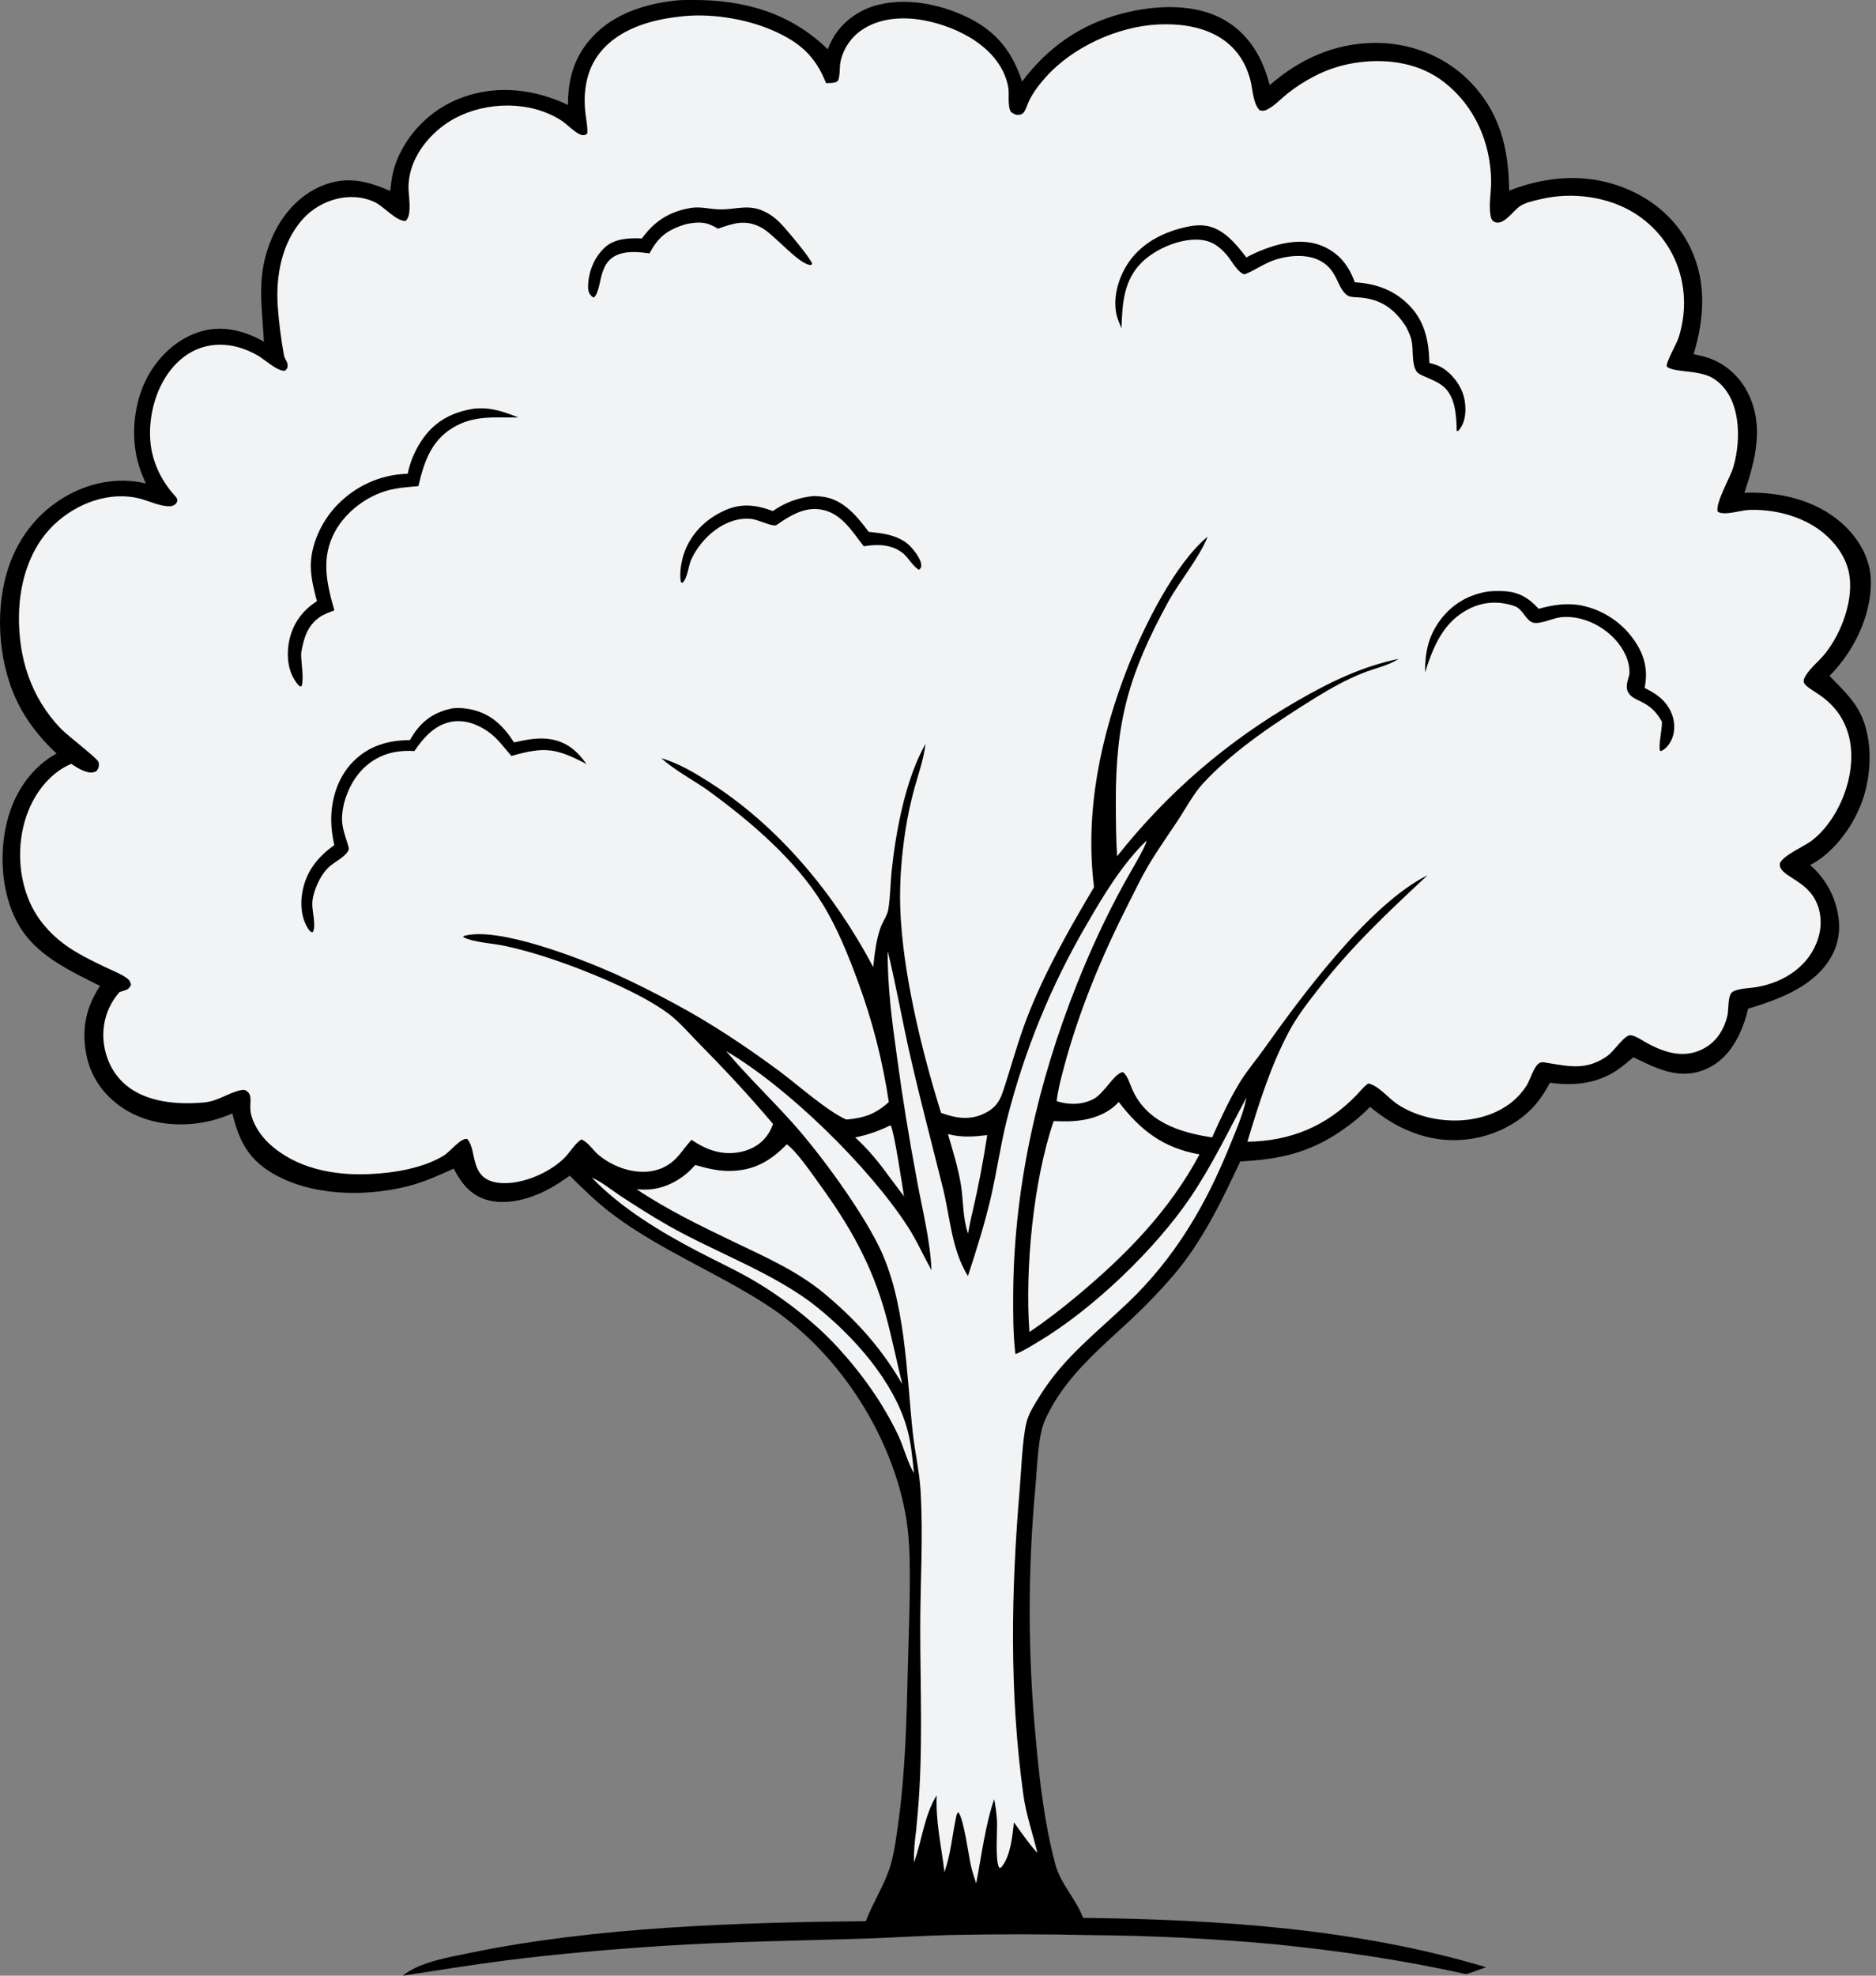
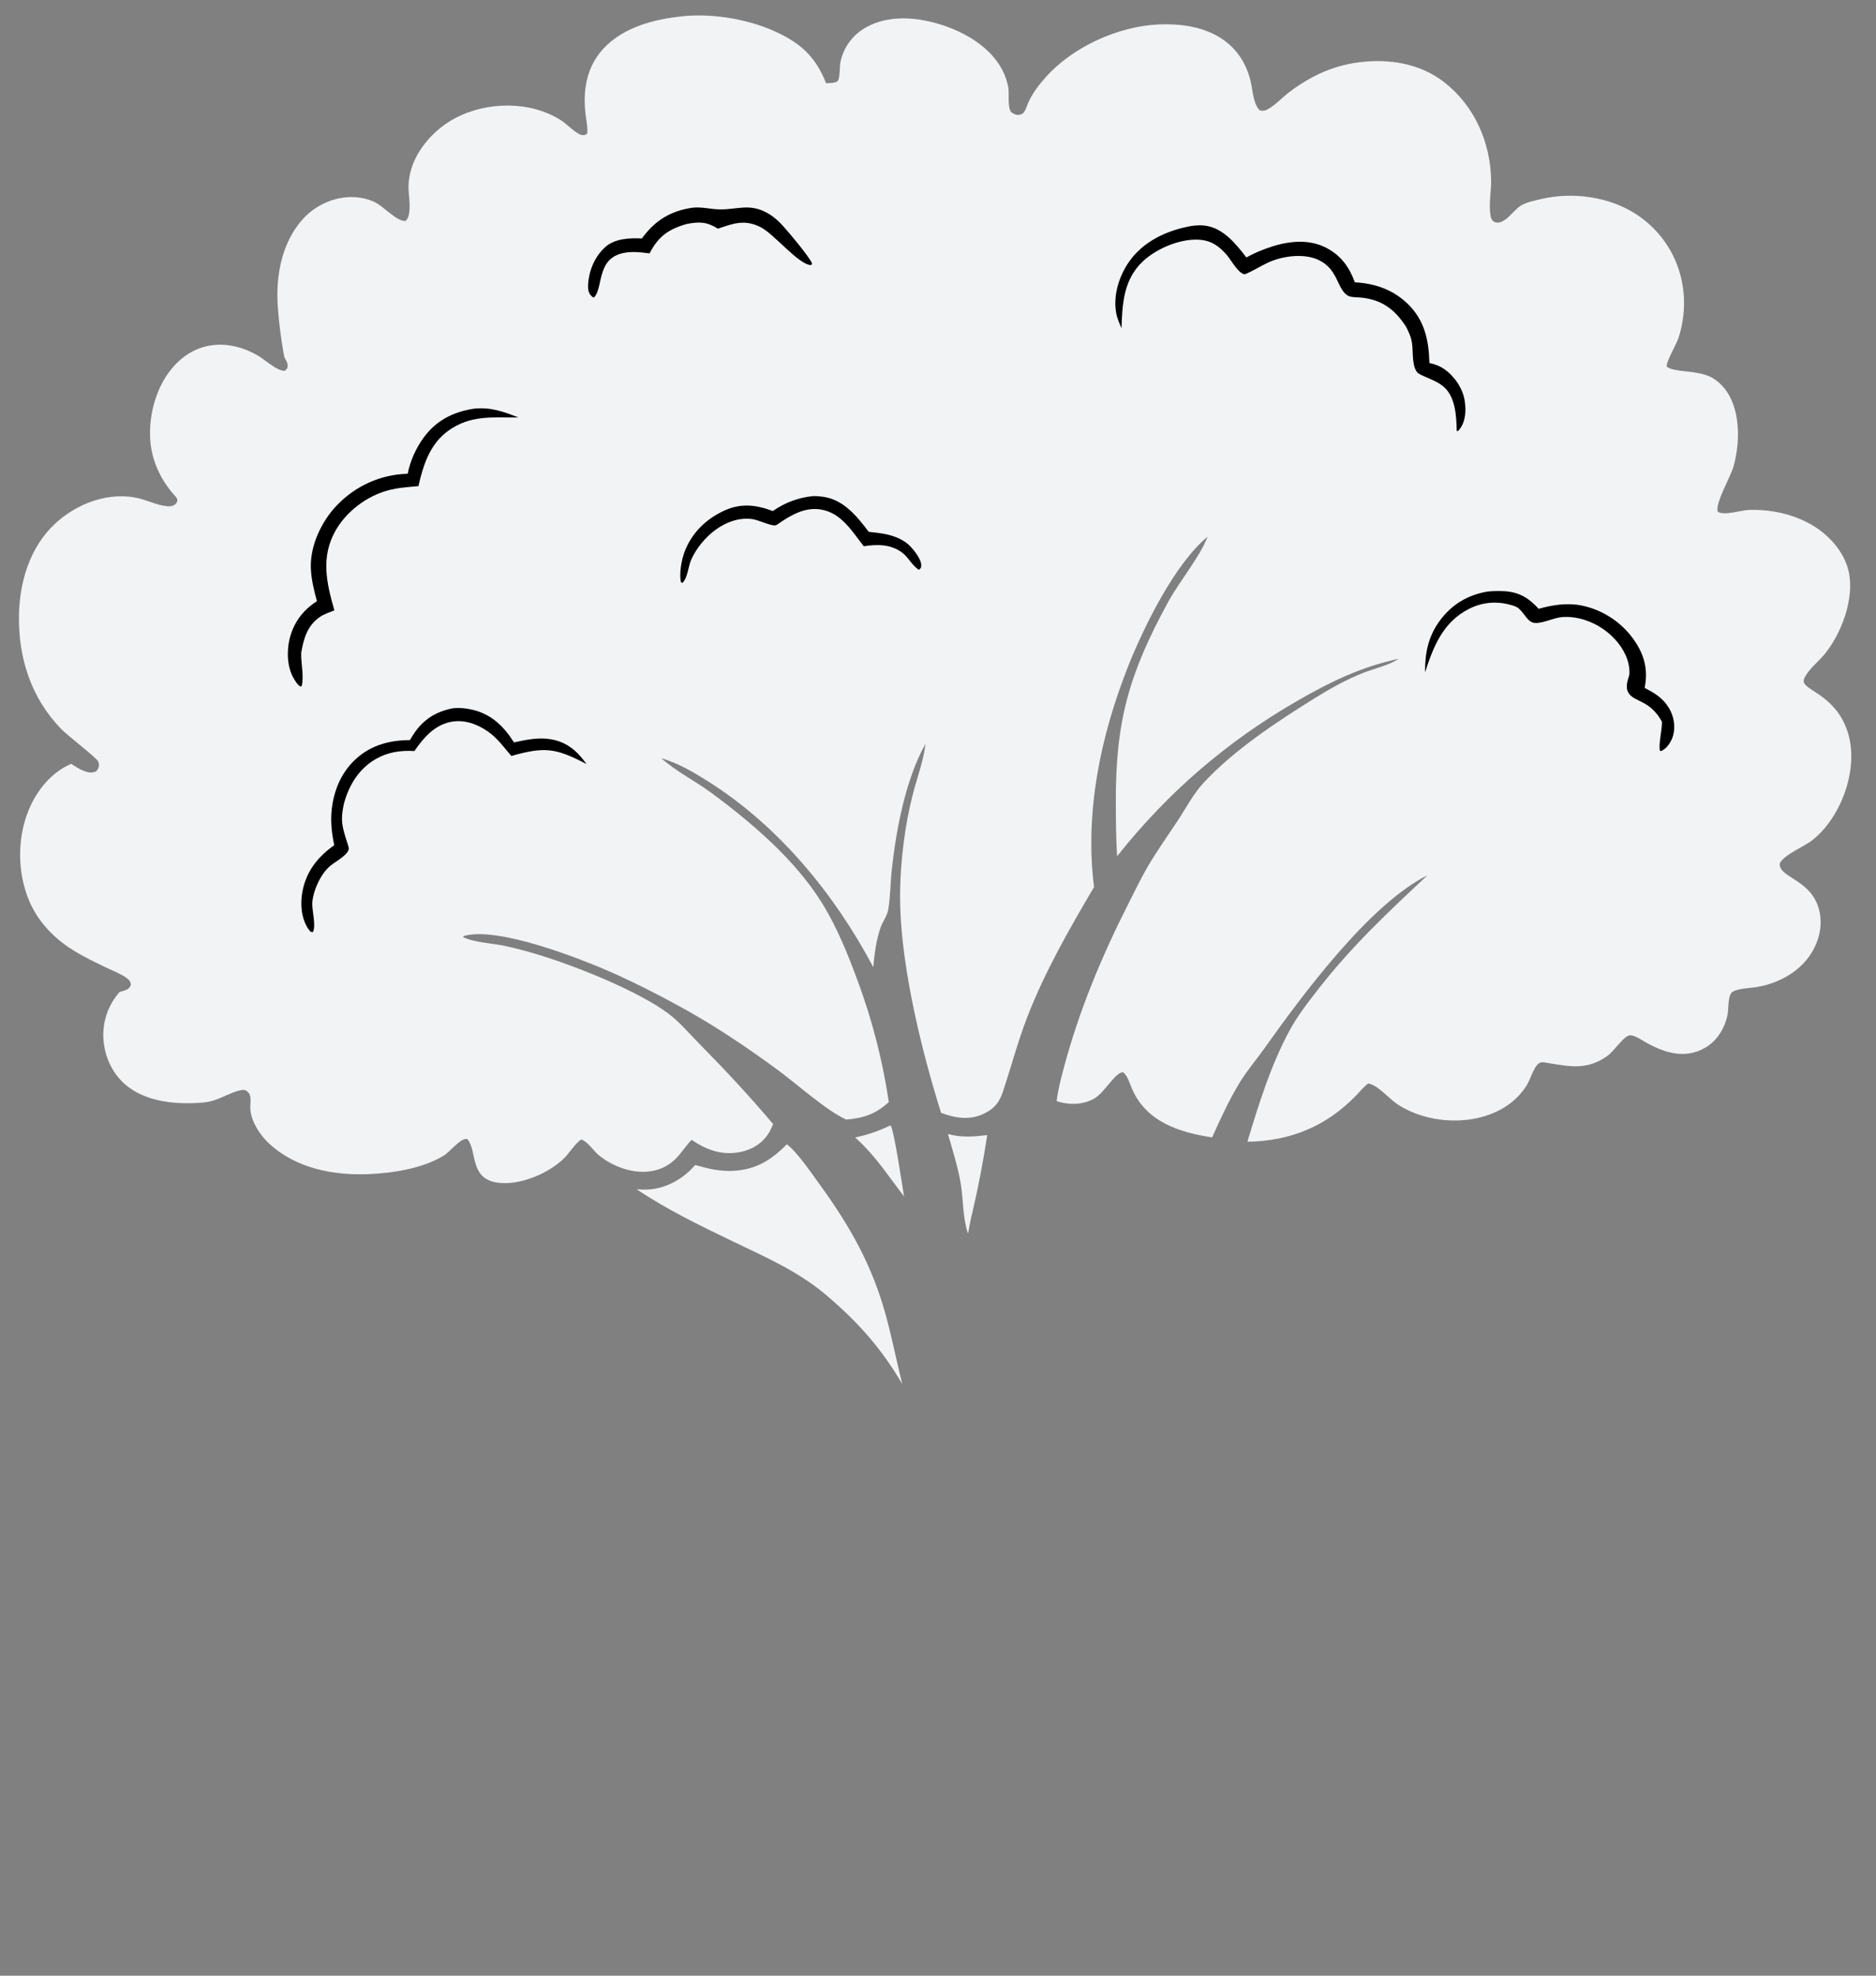
<svg xmlns="http://www.w3.org/2000/svg" width="76" height="80" viewBox="0 0 76 80" fill="none">
  <rect x="0" y="0" width="76" height="80" fill="#808080" stroke="none" />
-   <path d="M27.354 0.024C27.583 -0.006 27.835 0.002 28.067 0C30.133 -0.014 32.037 0.525 33.534 1.998C33.575 1.892 33.62 1.788 33.67 1.686C34.002 1.012 34.622 0.506 35.33 0.268C36.595 -0.156 38.141 0.16 39.301 0.754C40.41 1.323 41.026 2.138 41.407 3.304C42.431 1.926 43.78 0.986 45.452 0.55C46.78 0.204 48.425 0.108 49.649 0.837C50.628 1.42 51.165 2.37 51.436 3.448C52.656 2.392 54.053 1.751 55.691 1.737C57.083 1.726 58.467 2.238 59.463 3.219C60.751 4.487 61.118 5.964 61.139 7.72C62.45 7.203 63.898 7.032 65.268 7.426C66.564 7.8 67.712 8.607 68.364 9.804C69.154 11.253 69.073 12.806 68.612 14.342C68.794 14.382 68.978 14.419 69.155 14.475C69.883 14.707 70.471 15.232 70.812 15.912C71.48 17.243 71.113 18.628 70.668 19.955L70.812 19.951C72.228 19.924 73.719 20.304 74.758 21.317C75.368 21.912 75.793 22.705 75.794 23.571C75.796 24.965 75.086 26.399 74.116 27.368C74.538 27.811 75.016 28.246 75.312 28.789C75.851 29.778 75.838 31.15 75.519 32.205C75.184 33.313 74.371 34.479 73.334 35.03C73.395 35.083 73.454 35.138 73.511 35.195C73.569 35.252 73.624 35.31 73.677 35.371C73.73 35.432 73.78 35.495 73.829 35.559C73.877 35.624 73.923 35.69 73.967 35.758C74.011 35.826 74.052 35.895 74.091 35.966C74.129 36.036 74.166 36.108 74.199 36.182C74.233 36.255 74.264 36.33 74.292 36.405C74.32 36.481 74.346 36.557 74.369 36.635C74.578 37.331 74.565 38.043 74.213 38.694C73.543 39.933 72.084 40.461 70.819 40.844C70.736 41.197 70.632 41.522 70.478 41.851C70.153 42.545 69.68 43.101 68.937 43.358C67.935 43.705 67.057 43.235 66.171 42.812C65.995 42.958 65.82 43.108 65.636 43.244C64.803 43.863 63.793 43.992 62.792 43.841C62.636 44.135 62.459 44.419 62.247 44.676C61.529 45.545 60.397 46.058 59.285 46.152C57.858 46.273 56.578 45.716 55.501 44.818C55.151 45.192 54.731 45.521 54.308 45.809C53.012 46.694 51.789 46.95 50.246 47.029C49.49 48.635 48.731 50.223 47.58 51.592C47.04 52.224 46.466 52.824 45.859 53.392C44.518 54.649 43.075 55.808 42.319 57.54C42.052 58.154 42.016 59.416 41.956 60.104C41.875 60.963 41.814 61.824 41.774 62.686C41.733 63.548 41.713 64.411 41.714 65.274C41.715 66.137 41.736 66.999 41.778 67.861C41.82 68.723 41.882 69.584 41.965 70.443C42.115 72.125 42.315 73.844 42.75 75.48C42.961 76.274 43.559 76.853 43.856 77.604L43.878 77.659C49.332 77.726 54.952 78.084 60.203 79.657C59.939 79.759 59.67 79.847 59.402 79.938C56.772 79.355 54.231 78.988 51.555 78.719C49.103 78.498 46.648 78.377 44.187 78.357C42.301 78.316 40.415 78.314 38.529 78.352C37.411 78.38 36.295 78.454 35.178 78.492C32.401 78.587 29.63 78.614 26.856 78.794C24.728 78.933 22.581 79.117 20.465 79.386C19.079 79.563 17.697 79.793 16.316 80C17.006 79.44 18.204 79.25 19.069 79.072C24.128 78.028 29.907 77.844 35.077 77.792C35.368 77.011 35.856 76.301 36.085 75.501C36.242 74.952 36.312 74.381 36.391 73.817C36.675 71.774 36.726 69.693 36.776 67.633C36.807 66.35 36.861 65.067 36.858 63.784C36.857 62.907 36.829 62.042 36.659 61.178C36.013 57.896 33.865 54.656 31.06 52.838C29.054 51.537 26.785 50.636 24.86 49.202C24.216 48.722 23.651 48.171 23.084 47.607C22.8 47.8 22.518 47.996 22.214 48.157C21.48 48.547 20.491 48.835 19.67 48.569C19.029 48.361 18.68 47.89 18.38 47.321C17.744 47.604 17.15 47.879 16.47 48.046C14.726 48.475 12.536 48.427 10.965 47.464C10.027 46.889 9.66 46.124 9.416 45.087C9.076 45.229 8.73 45.349 8.368 45.422C7.217 45.657 5.952 45.523 4.962 44.858C4.186 44.337 3.674 43.608 3.494 42.686C3.297 41.675 3.487 40.776 4.053 39.923C2.809 39.298 1.44 38.678 0.731 37.41C0.025 36.148 -0.058 34.423 0.344 33.052C0.651 32.002 1.32 31.041 2.293 30.512C2.168 30.398 2.047 30.279 1.93 30.157C1.813 30.035 1.7 29.909 1.592 29.779C1.484 29.649 1.38 29.516 1.28 29.379C1.181 29.242 1.086 29.102 0.997 28.958C0.029 27.401 -0.226 25.258 0.197 23.487C0.527 22.102 1.325 20.912 2.55 20.165C3.553 19.552 4.753 19.298 5.907 19.577C5.806 19.343 5.706 19.109 5.63 18.865C5.276 17.719 5.406 16.327 5.971 15.269C6.429 14.413 7.202 13.693 8.146 13.418C9.035 13.16 9.905 13.395 10.692 13.834C10.606 12.287 10.371 11.135 11.018 9.628C11.416 8.702 12.132 7.881 13.085 7.506C14.066 7.119 14.881 7.33 15.812 7.733C15.855 7.231 15.931 6.797 16.144 6.338C16.175 6.268 16.209 6.199 16.244 6.131C16.279 6.063 16.316 5.996 16.354 5.93C16.393 5.864 16.433 5.799 16.474 5.735C16.516 5.671 16.559 5.608 16.604 5.547C16.649 5.485 16.696 5.424 16.744 5.365C16.791 5.305 16.841 5.247 16.892 5.19C16.943 5.133 16.995 5.077 17.049 5.023C17.102 4.969 17.157 4.916 17.214 4.864C17.27 4.812 17.328 4.762 17.387 4.714C17.446 4.665 17.506 4.618 17.567 4.572C17.628 4.527 17.691 4.483 17.754 4.44C17.818 4.398 17.882 4.357 17.948 4.317C18.013 4.278 18.08 4.241 18.147 4.205C18.215 4.169 18.283 4.135 18.352 4.102C18.422 4.07 18.491 4.039 18.562 4.01C18.633 3.981 18.704 3.954 18.776 3.929C20.179 3.428 21.686 3.618 23.008 4.25C23.01 3.297 23.207 2.471 23.811 1.712C24.676 0.627 26.015 0.169 27.354 0.024Z" fill="black" />
  <path d="M27.471 0.681C28.686 0.511 30.188 0.743 31.307 1.233C32.393 1.709 33.032 2.265 33.465 3.368C33.602 3.362 33.795 3.371 33.913 3.301C34.033 3.23 34.015 2.715 34.038 2.572C34.124 2.048 34.435 1.557 34.865 1.248C35.597 0.724 36.556 0.662 37.416 0.821C38.833 1.083 40.55 1.96 40.845 3.525C40.898 3.804 40.803 4.309 40.959 4.537C41.059 4.604 41.144 4.664 41.273 4.651C41.376 4.641 41.441 4.608 41.497 4.521C41.575 4.398 41.621 4.222 41.688 4.086C41.864 3.726 42.114 3.404 42.381 3.107C43.466 1.9 45.281 1.075 46.902 0.991C48.587 0.905 50.19 1.455 50.655 3.244C50.747 3.596 50.763 4.221 51.039 4.47C51.166 4.497 51.238 4.489 51.354 4.426C51.649 4.269 51.91 3.985 52.172 3.776C52.501 3.519 52.85 3.294 53.22 3.1C53.364 3.025 53.511 2.956 53.661 2.893C53.811 2.831 53.963 2.776 54.118 2.727C54.273 2.679 54.43 2.637 54.589 2.603C54.748 2.568 54.908 2.541 55.069 2.521C56.282 2.369 57.539 2.569 58.519 3.338C59.739 4.296 60.383 5.764 60.408 7.301C60.415 7.753 60.311 8.238 60.377 8.684C60.393 8.787 60.414 8.911 60.512 8.969C60.895 9.195 61.295 8.525 61.594 8.337C61.829 8.189 62.182 8.119 62.452 8.056C63.693 7.768 65.148 7.956 66.233 8.642C67.942 9.725 68.614 11.769 68 13.681C67.918 13.935 67.484 14.664 67.525 14.844C67.79 15.094 68.828 14.969 69.39 15.312C70.535 16.011 70.556 17.767 70.221 18.91C70.096 19.337 69.5 20.336 69.582 20.712C69.821 20.901 70.52 20.66 70.849 20.648C71.73 20.616 72.669 20.821 73.431 21.273C74.106 21.674 74.713 22.352 74.891 23.132C75.14 24.22 74.608 25.639 73.926 26.48C73.683 26.779 73.323 27.055 73.135 27.388C73.087 27.471 73.044 27.569 73.091 27.663C73.257 27.995 74.423 28.249 74.864 29.677C75.31 31.122 74.605 33.061 73.452 33.997C73.097 34.285 72.297 34.59 72.106 34.95C72.1 35.058 72.099 35.092 72.159 35.188C72.371 35.52 73.122 35.709 73.513 36.391C73.782 36.86 73.82 37.443 73.668 37.958C73.333 39.092 72.304 39.771 71.178 39.967C70.897 40.017 70.426 40.016 70.191 40.161C69.986 40.288 70.034 40.873 69.984 41.107C69.872 41.628 69.57 42.133 69.106 42.41C68.291 42.899 67.461 42.644 66.699 42.222C66.52 42.122 66.269 41.945 66.065 41.92C65.811 41.89 65.414 42.549 65.112 42.761C64.285 43.342 63.61 43.19 62.691 43.04C62.563 43.019 62.448 42.981 62.334 43.064C62.129 43.213 61.994 43.721 61.846 43.955C61.797 44.032 61.744 44.106 61.688 44.178C61.632 44.25 61.572 44.319 61.509 44.385C61.446 44.45 61.38 44.513 61.31 44.573C61.241 44.632 61.169 44.688 61.095 44.74C59.831 45.628 57.871 45.546 56.607 44.71C56.258 44.479 55.836 43.946 55.432 43.873C55.254 43.99 55.099 44.195 54.95 44.348C53.73 45.608 52.28 46.206 50.535 46.231C50.988 44.727 51.473 43.166 52.216 41.776C52.547 41.156 52.978 40.6 53.411 40.047C54.806 38.263 56.195 36.975 57.83 35.442C55.469 36.618 52.727 40.334 51.205 42.477C50.888 42.924 50.525 43.343 50.238 43.81C49.802 44.52 49.447 45.296 49.105 46.056C47.778 45.855 46.444 45.431 45.861 44.092C45.774 43.892 45.675 43.532 45.486 43.413C45.132 43.464 44.738 44.279 44.288 44.508C43.823 44.744 43.295 44.747 42.807 44.588C42.855 44.147 42.976 43.698 43.089 43.269C43.706 40.935 44.647 38.687 45.74 36.54C45.993 36.044 46.235 35.531 46.518 35.053C46.886 34.433 47.303 33.846 47.701 33.246C48.034 32.743 48.341 32.15 48.751 31.707C49.994 30.363 51.758 29.203 53.31 28.242C53.921 27.864 54.572 27.502 55.243 27.24C55.664 27.076 56.211 26.955 56.594 26.719C56.617 26.706 56.638 26.692 56.66 26.678C55.161 26.993 53.88 27.616 52.563 28.375C49.705 30.022 47.307 32.087 45.255 34.672C45.21 33.951 45.207 33.229 45.204 32.506C45.191 29.212 45.734 27.287 47.319 24.384C47.762 23.572 48.604 22.549 48.904 21.774C48.909 21.76 48.914 21.747 48.919 21.733C47.592 22.834 46.351 25.359 45.708 26.966C44.588 29.798 43.94 32.871 44.321 35.922C43.32 37.612 42.314 39.374 41.606 41.211C41.224 42.204 40.963 43.209 40.626 44.213C40.48 44.647 40.282 44.894 39.86 45.095C39.274 45.374 38.707 45.275 38.124 45.062C37.344 42.576 36.55 39.33 36.47 36.731C36.438 35.681 36.527 34.606 36.689 33.568C36.777 33.013 36.896 32.465 37.044 31.922C37.204 31.352 37.406 30.777 37.486 30.189L37.496 30.116C36.69 31.54 36.305 33.592 36.129 35.204C36.07 35.743 36.074 36.295 35.985 36.83C35.944 37.079 35.762 37.313 35.676 37.552C35.493 38.067 35.431 38.621 35.376 39.161C35.371 39.15 35.365 39.139 35.359 39.128C33.81 36.208 31.553 33.462 28.746 31.678C28.121 31.281 27.503 30.912 26.789 30.699C27.376 31.23 28.151 31.614 28.795 32.088C30.448 33.303 32.23 34.827 33.314 36.587C33.928 37.583 34.365 38.682 34.768 39.776C35.353 41.366 35.754 42.949 36.008 44.624C35.468 45.114 35 45.272 34.286 45.334C33.514 44.999 32.271 43.886 31.537 43.346C30.194 42.357 28.811 41.433 27.338 40.645C26.544 40.212 25.735 39.807 24.911 39.432C23.587 38.842 20.154 37.487 18.776 37.904L18.768 37.946C19.175 38.16 19.972 38.198 20.449 38.301C20.935 38.407 21.415 38.535 21.89 38.683C23.364 39.136 25.823 40.116 27.054 41.025C27.517 41.367 27.9 41.827 28.303 42.235C29.352 43.298 30.359 44.375 31.321 45.517C31.267 45.64 31.214 45.766 31.143 45.88C30.889 46.294 30.473 46.55 30.002 46.646C29.249 46.797 28.628 46.567 28.015 46.154C27.629 46.567 27.458 46.977 26.918 47.252C26.065 47.686 24.946 47.354 24.24 46.76C24.027 46.58 23.811 46.229 23.549 46.14C23.284 46.309 23.072 46.694 22.832 46.921C22.228 47.495 21.198 47.941 20.358 47.907C18.956 47.852 19.367 46.594 18.926 46.119C18.666 46.068 18.227 46.642 17.978 46.793C17.124 47.312 15.941 47.499 14.961 47.542C13.518 47.605 11.99 47.317 10.898 46.301C10.54 45.969 10.181 45.427 10.143 44.93C10.131 44.786 10.155 44.64 10.148 44.495C10.142 44.368 10.118 44.28 10.018 44.196C9.947 44.137 9.893 44.121 9.799 44.137C9.275 44.225 8.873 44.583 8.268 44.64C7.211 44.739 5.925 44.643 5.082 43.921C4.54 43.457 4.236 42.777 4.189 42.07C4.187 42.027 4.185 41.984 4.184 41.941C4.184 41.898 4.184 41.855 4.186 41.812C4.187 41.769 4.19 41.725 4.194 41.683C4.197 41.64 4.202 41.597 4.208 41.554C4.213 41.511 4.22 41.469 4.228 41.426C4.236 41.384 4.245 41.342 4.255 41.3C4.265 41.258 4.276 41.217 4.288 41.175C4.3 41.134 4.313 41.093 4.327 41.052C4.341 41.011 4.356 40.971 4.372 40.931C4.388 40.891 4.406 40.851 4.424 40.812C4.442 40.773 4.461 40.734 4.481 40.696C4.5 40.658 4.521 40.62 4.543 40.583C4.565 40.546 4.588 40.51 4.611 40.474C4.635 40.437 4.659 40.402 4.685 40.367C4.71 40.332 4.736 40.298 4.763 40.265C4.79 40.231 4.818 40.198 4.847 40.166C4.935 40.141 5.027 40.118 5.112 40.084C5.216 40.042 5.262 39.978 5.307 39.879C5.283 39.746 5.246 39.686 5.136 39.606C4.891 39.427 4.57 39.308 4.297 39.177C3.715 38.898 3.101 38.605 2.583 38.218C1.981 37.769 1.481 37.18 1.186 36.486C0.702 35.353 0.691 33.958 1.155 32.816C1.48 32.017 2.077 31.272 2.884 30.93C3.04 31.031 3.213 31.145 3.387 31.212C3.561 31.28 3.719 31.314 3.893 31.235C3.967 31.157 4.013 31.072 4.007 30.961C4.006 30.943 3.996 30.862 3.984 30.84C3.894 30.667 2.74 29.789 2.472 29.512C1.255 28.254 0.739 26.635 0.769 24.907C0.792 23.57 1.206 22.177 2.198 21.237C3.106 20.375 4.456 19.866 5.698 20.198C6.054 20.294 6.539 20.526 6.91 20.498C7.001 20.491 7.096 20.443 7.148 20.365C7.238 20.232 7.149 20.145 7.062 20.049C6.502 19.425 6.136 18.63 6.085 17.788C6.023 16.76 6.346 15.601 7.043 14.827C7.971 13.796 9.274 13.721 10.447 14.398C10.734 14.564 11.225 15.033 11.545 15.015L11.643 14.902C11.695 14.651 11.54 14.595 11.5 14.371C11.387 13.734 11.297 13.054 11.253 12.408C11.168 11.17 11.412 9.827 12.264 8.875C12.971 8.085 14.193 7.717 15.184 8.186C15.542 8.355 16.061 8.967 16.429 8.948C16.715 8.709 16.542 7.904 16.548 7.552C16.551 7.435 16.561 7.318 16.58 7.203C16.598 7.087 16.624 6.972 16.657 6.86C16.915 5.989 17.631 5.219 18.42 4.795C19.718 4.098 21.496 4.072 22.75 4.885C22.959 5.02 23.354 5.436 23.581 5.469C23.68 5.484 23.718 5.463 23.791 5.408C23.813 5.15 23.755 4.89 23.723 4.634C23.613 3.758 23.737 2.852 24.298 2.142C25.049 1.191 26.317 0.813 27.471 0.681Z" fill="#F1F3F5" />
  <path d="M48.275 9.148C48.445 9.127 48.619 9.114 48.79 9.133C49.54 9.213 50.066 9.871 50.493 10.425C50.749 10.282 51.015 10.166 51.29 10.065C52.04 9.789 52.906 9.644 53.656 9.999C54.29 10.299 54.651 10.786 54.887 11.431C55.69 11.477 56.404 11.716 57 12.276C57.706 12.939 57.885 13.765 57.907 14.697C58.136 14.751 58.323 14.814 58.519 14.953C58.93 15.243 59.264 15.735 59.339 16.234C59.396 16.619 59.38 17.06 59.132 17.378C59.083 17.441 59.096 17.446 59.014 17.456C59.002 16.857 58.969 16.053 58.462 15.64C58.241 15.46 57.962 15.358 57.705 15.242C57.589 15.19 57.435 15.131 57.37 15.016C57.179 14.678 57.269 14.155 57.181 13.773C57.138 13.587 57.053 13.415 56.97 13.245C56.5 12.501 55.925 12.096 55.032 12.042C54.906 12.034 54.701 12.036 54.593 11.966C54.145 11.678 54.215 10.874 53.379 10.509C52.782 10.248 51.927 10.37 51.35 10.642C51.037 10.79 50.75 10.981 50.426 11.108C50.165 11.077 49.878 10.531 49.701 10.327C49.375 9.951 49.057 9.73 48.543 9.705C47.785 9.669 46.844 10.07 46.297 10.585C45.52 11.317 45.464 12.293 45.434 13.292C45.345 13.084 45.254 12.879 45.215 12.655C45.095 11.96 45.333 11.188 45.728 10.616C46.316 9.765 47.283 9.323 48.275 9.148Z" fill="black" />
  <path d="M19.192 16.55C19.854 16.475 20.395 16.663 20.999 16.904C20.033 16.92 19.201 16.796 18.331 17.328C17.453 17.865 17.171 18.738 16.95 19.685C16.536 19.721 16.114 19.748 15.712 19.858C14.854 20.091 14.028 20.713 13.591 21.49C12.988 22.561 13.227 23.604 13.547 24.717C13.346 24.792 13.133 24.862 12.955 24.985C12.445 25.34 12.304 25.853 12.202 26.431C12.187 26.854 12.323 27.379 12.222 27.78L12.168 27.801C12.054 27.728 11.982 27.607 11.913 27.494C11.634 27.039 11.609 26.398 11.727 25.891C11.882 25.227 12.266 24.706 12.839 24.345C12.721 23.9 12.605 23.442 12.592 22.98C12.569 22.084 13.02 21.124 13.628 20.482C14.388 19.68 15.412 19.211 16.516 19.184C16.616 18.673 16.849 18.152 17.155 17.73C17.66 17.032 18.353 16.679 19.192 16.55Z" fill="black" />
  <path d="M18.36 28.677C18.611 28.653 18.876 28.679 19.122 28.735C19.907 28.915 20.404 29.406 20.823 30.062C21.324 29.953 21.82 29.846 22.334 29.938C22.977 30.052 23.398 30.425 23.761 30.939C22.515 30.286 22.064 30.228 20.717 30.611C20.399 30.247 20.16 29.892 19.753 29.611C19.317 29.31 18.782 29.122 18.251 29.233C17.588 29.372 17.151 29.881 16.788 30.411C16.23 30.38 15.715 30.452 15.225 30.734C14.533 31.131 14.128 31.805 13.929 32.558C13.78 33.254 13.87 33.498 14.072 34.136C14.092 34.199 14.144 34.33 14.126 34.397C14.054 34.663 13.526 34.916 13.321 35.111C13.172 35.253 13.05 35.425 12.953 35.606C12.808 35.877 12.673 36.231 12.652 36.538C12.629 36.874 12.818 37.465 12.674 37.745L12.588 37.731C12.549 37.69 12.512 37.652 12.481 37.604C12.207 37.173 12.16 36.628 12.246 36.134C12.392 35.303 12.863 34.701 13.541 34.224C13.474 33.903 13.425 33.588 13.419 33.261C13.401 32.387 13.677 31.48 14.299 30.847C14.934 30.2 15.72 29.973 16.609 29.968C16.661 29.873 16.717 29.781 16.778 29.692C17.171 29.116 17.676 28.807 18.36 28.677Z" fill="black" />
  <path d="M60.281 23.951C60.493 23.931 60.706 23.927 60.92 23.937C61.535 23.967 61.931 24.212 62.334 24.652C62.903 24.494 63.486 24.401 64.072 24.518C64.127 24.529 64.182 24.542 64.237 24.556C64.291 24.57 64.346 24.586 64.4 24.602C64.454 24.619 64.507 24.637 64.56 24.656C64.613 24.676 64.666 24.696 64.718 24.718C64.77 24.74 64.821 24.763 64.872 24.788C64.923 24.812 64.973 24.838 65.023 24.865C65.072 24.892 65.121 24.92 65.169 24.95C65.218 24.979 65.265 25.009 65.312 25.041C65.359 25.073 65.404 25.106 65.45 25.14C65.495 25.174 65.539 25.209 65.582 25.245C65.625 25.281 65.668 25.318 65.709 25.357C65.751 25.395 65.791 25.434 65.831 25.474C65.871 25.515 65.909 25.556 65.947 25.598C65.984 25.64 66.021 25.683 66.056 25.727C66.091 25.771 66.126 25.816 66.159 25.861C66.192 25.907 66.224 25.953 66.255 26.001C66.637 26.579 66.767 27.172 66.627 27.855C67.024 28.059 67.363 28.261 67.605 28.657C67.808 28.991 67.885 29.401 67.781 29.782C67.72 30.006 67.544 30.297 67.325 30.397C67.279 30.419 67.29 30.414 67.249 30.399C67.178 30.19 67.339 29.527 67.329 29.226C66.832 28.318 66.205 28.448 65.97 28.051C65.832 27.818 65.943 27.555 66.009 27.316C66.026 27.048 65.97 26.786 65.862 26.541C65.436 25.577 64.265 24.869 63.209 24.996C62.915 25.032 62.372 25.296 62.097 25.209C61.811 25.118 61.693 24.661 61.362 24.545C60.742 24.328 60.105 24.355 59.514 24.654C58.467 25.182 58.071 26.17 57.73 27.227C57.729 26.46 57.849 25.802 58.306 25.164C58.792 24.486 59.462 24.082 60.281 23.951Z" fill="black" />
  <path d="M28.058 8.41C28.443 8.369 28.778 8.473 29.154 8.479C29.873 8.49 30.354 8.228 31.066 8.613C31.264 8.719 31.436 8.861 31.596 9.017C31.816 9.232 32.831 10.443 32.898 10.672L32.864 10.732C32.377 10.747 31.359 9.47 30.809 9.196C30.165 8.874 29.715 9.045 29.086 9.26C28.624 8.975 28.333 8.972 27.811 9.071C27.776 9.082 27.74 9.092 27.704 9.104C27.014 9.322 26.652 9.617 26.314 10.26C26.097 10.233 25.878 10.204 25.659 10.205C24.07 10.216 24.496 11.623 24.059 12.05C23.999 12.025 23.972 12.002 23.928 11.951C23.827 11.835 23.816 11.671 23.825 11.524C23.86 10.946 24.094 10.385 24.53 9.996C24.907 9.659 25.524 9.628 26.003 9.657L26.038 9.609C26.563 8.906 27.191 8.534 28.058 8.41Z" fill="black" />
  <path d="M32.934 20.088C33.072 20.085 33.207 20.096 33.343 20.115C34.174 20.23 34.721 20.908 35.193 21.535C35.742 21.594 36.231 21.64 36.699 21.966C36.924 22.122 37.31 22.599 37.321 22.871C37.325 22.987 37.307 23.001 37.229 23.074C36.96 22.913 36.809 22.578 36.561 22.387C36.098 22.03 35.538 22.035 34.992 22.119C34.517 21.517 34.093 20.773 33.26 20.632C32.612 20.523 32.047 20.854 31.538 21.205C31.492 21.234 31.453 21.274 31.397 21.275C31.147 21.277 30.735 21.046 30.434 21.013C29.396 20.903 28.415 21.758 28.004 22.657C27.886 22.916 27.853 23.434 27.64 23.605L27.582 23.563C27.514 23.217 27.605 22.691 27.727 22.361C28.01 21.594 28.591 21.023 29.328 20.682C30.017 20.363 30.62 20.437 31.309 20.693C31.804 20.349 32.336 20.15 32.934 20.088Z" fill="black" />
-   <path d="M46.432 34.054L46.443 34.062C46.466 34.194 45.673 35.527 45.549 35.753C44.818 37.088 44.196 38.424 43.633 39.836C42.054 43.794 41.086 48.021 41.047 52.287C41.04 53.137 41.038 53.986 41.135 54.832C41.453 54.707 41.767 54.508 42.061 54.332C44.261 53.02 46.797 50.598 48.234 48.472C49.111 47.174 49.756 45.812 50.498 44.441C50.365 45.117 50.067 45.786 49.809 46.422C48.834 48.827 47.584 50.948 45.696 52.747C44.421 53.962 43.086 54.977 42.138 56.502C41.934 56.831 41.682 57.209 41.587 57.59C41.416 58.271 41.376 59.517 41.313 60.252C40.961 64.401 40.886 68.529 41.456 72.663C41.569 73.488 41.837 74.231 42.026 75.032C41.676 74.649 41.381 74.21 41.076 73.791C41.015 74.344 40.947 75.103 40.6 75.566C40.545 75.639 40.576 75.617 40.483 75.633C40.304 75.356 40.412 74.122 40.389 73.71C40.372 73.42 40.328 73.136 40.277 72.851C39.922 73.866 39.755 75.192 39.547 76.26C39.474 76.032 39.394 75.808 39.34 75.575C39.237 75.135 39.049 73.651 38.825 73.383C38.765 73.423 38.752 73.492 38.737 73.561C38.565 74.369 38.536 74.986 38.262 75.809C38.137 74.753 37.901 73.767 37.947 72.694C37.436 73.525 37.359 74.506 37.029 75.41C37.013 74.969 37.058 74.54 37.116 74.104L37.185 73.347C37.396 70.877 37.282 68.422 37.281 65.95C37.28 64.075 37.406 62.227 37.293 60.349C37.246 59.568 37.062 58.786 36.977 58.005C36.716 55.585 36.69 52.654 35.596 50.447C34.845 48.933 33.228 46.715 32.088 45.446C31.213 44.472 30.259 43.561 29.416 42.56C31.903 44.017 35.19 47.227 36.769 49.659C37.133 50.219 37.412 50.849 37.736 51.435C37.682 50.183 37.366 49.003 37.146 47.778C36.832 46.121 36.562 44.458 36.337 42.787C36.139 41.38 35.949 39.934 35.963 38.511C36.301 39.894 36.545 41.3 36.86 42.689C37.271 44.503 37.75 46.299 38.198 48.104C38.498 49.314 38.544 50.586 39.212 51.67C39.56 50.612 39.903 49.521 40.153 48.435C40.388 47.411 40.533 46.365 40.789 45.346C40.877 44.998 40.971 44.653 41.07 44.309C41.17 43.964 41.276 43.622 41.387 43.282C41.499 42.941 41.617 42.603 41.741 42.267C41.865 41.93 41.994 41.596 42.13 41.265C42.266 40.933 42.407 40.604 42.554 40.278C42.702 39.951 42.855 39.627 43.014 39.306C43.172 38.984 43.337 38.666 43.507 38.351C43.677 38.035 43.852 37.723 44.034 37.414C44.703 36.255 45.466 34.988 46.432 34.054Z" fill="#F1F3F5" />
-   <path d="M45.322 44.622C46.214 45.783 47.129 46.486 48.595 46.745C47.362 49.044 45.608 50.827 43.62 52.485C42.997 53.002 42.376 53.483 41.704 53.936C41.518 51.398 41.858 47.808 42.687 45.396C42.939 45.406 43.196 45.412 43.448 45.398C44.135 45.359 44.849 45.144 45.322 44.622Z" fill="#F1F3F5" />
  <path d="M31.876 46.334C32.302 46.657 32.868 47.494 33.191 47.939C34.428 49.642 35.324 51.211 35.885 53.254C36.137 54.174 36.323 55.119 36.552 56.046C35.751 54.664 34.801 53.581 33.595 52.548C32.438 51.522 31.061 50.927 29.684 50.265C28.349 49.624 27.028 48.983 25.795 48.159C25.976 48.169 26.159 48.176 26.34 48.16C27.042 48.098 27.713 47.703 28.162 47.173C28.618 47.301 29.059 47.416 29.535 47.414C30.528 47.41 31.196 47.028 31.876 46.334Z" fill="#F1F3F5" />
-   <path d="M23.979 47.689C24.374 47.852 24.76 48.177 25.121 48.415C25.751 48.829 26.402 49.243 27.057 49.617C28.969 50.709 31.383 51.556 33.08 52.914C34.603 54.134 36.194 55.914 36.742 57.826C36.912 58.417 36.961 59.03 37.026 59.639C36.83 59.377 36.581 58.531 36.41 58.166C35.789 56.842 34.916 55.621 33.926 54.545C32.955 53.489 31.632 52.478 30.386 51.766C29.708 51.38 28.992 51.051 28.3 50.689C26.783 49.897 25.171 48.931 23.979 47.689Z" fill="#F1F3F5" />
  <path d="M38.404 45.921C38.959 46.068 39.433 46.027 39.994 45.964C39.834 47.021 39.633 48.071 39.389 49.112C39.319 49.39 39.268 49.67 39.217 49.952C38.998 49.321 39.031 48.599 38.923 47.941C38.809 47.257 38.595 46.587 38.404 45.921Z" fill="#F1F3F5" />
  <path d="M36.06 45.573L36.063 45.605L36.086 45.568C36.24 45.892 36.537 47.918 36.623 48.444L35.996 47.609C35.607 47.071 35.14 46.499 34.643 46.058C34.888 46.008 35.13 45.943 35.367 45.861C35.604 45.78 35.835 45.684 36.06 45.573Z" fill="#F1F3F5" />
</svg>